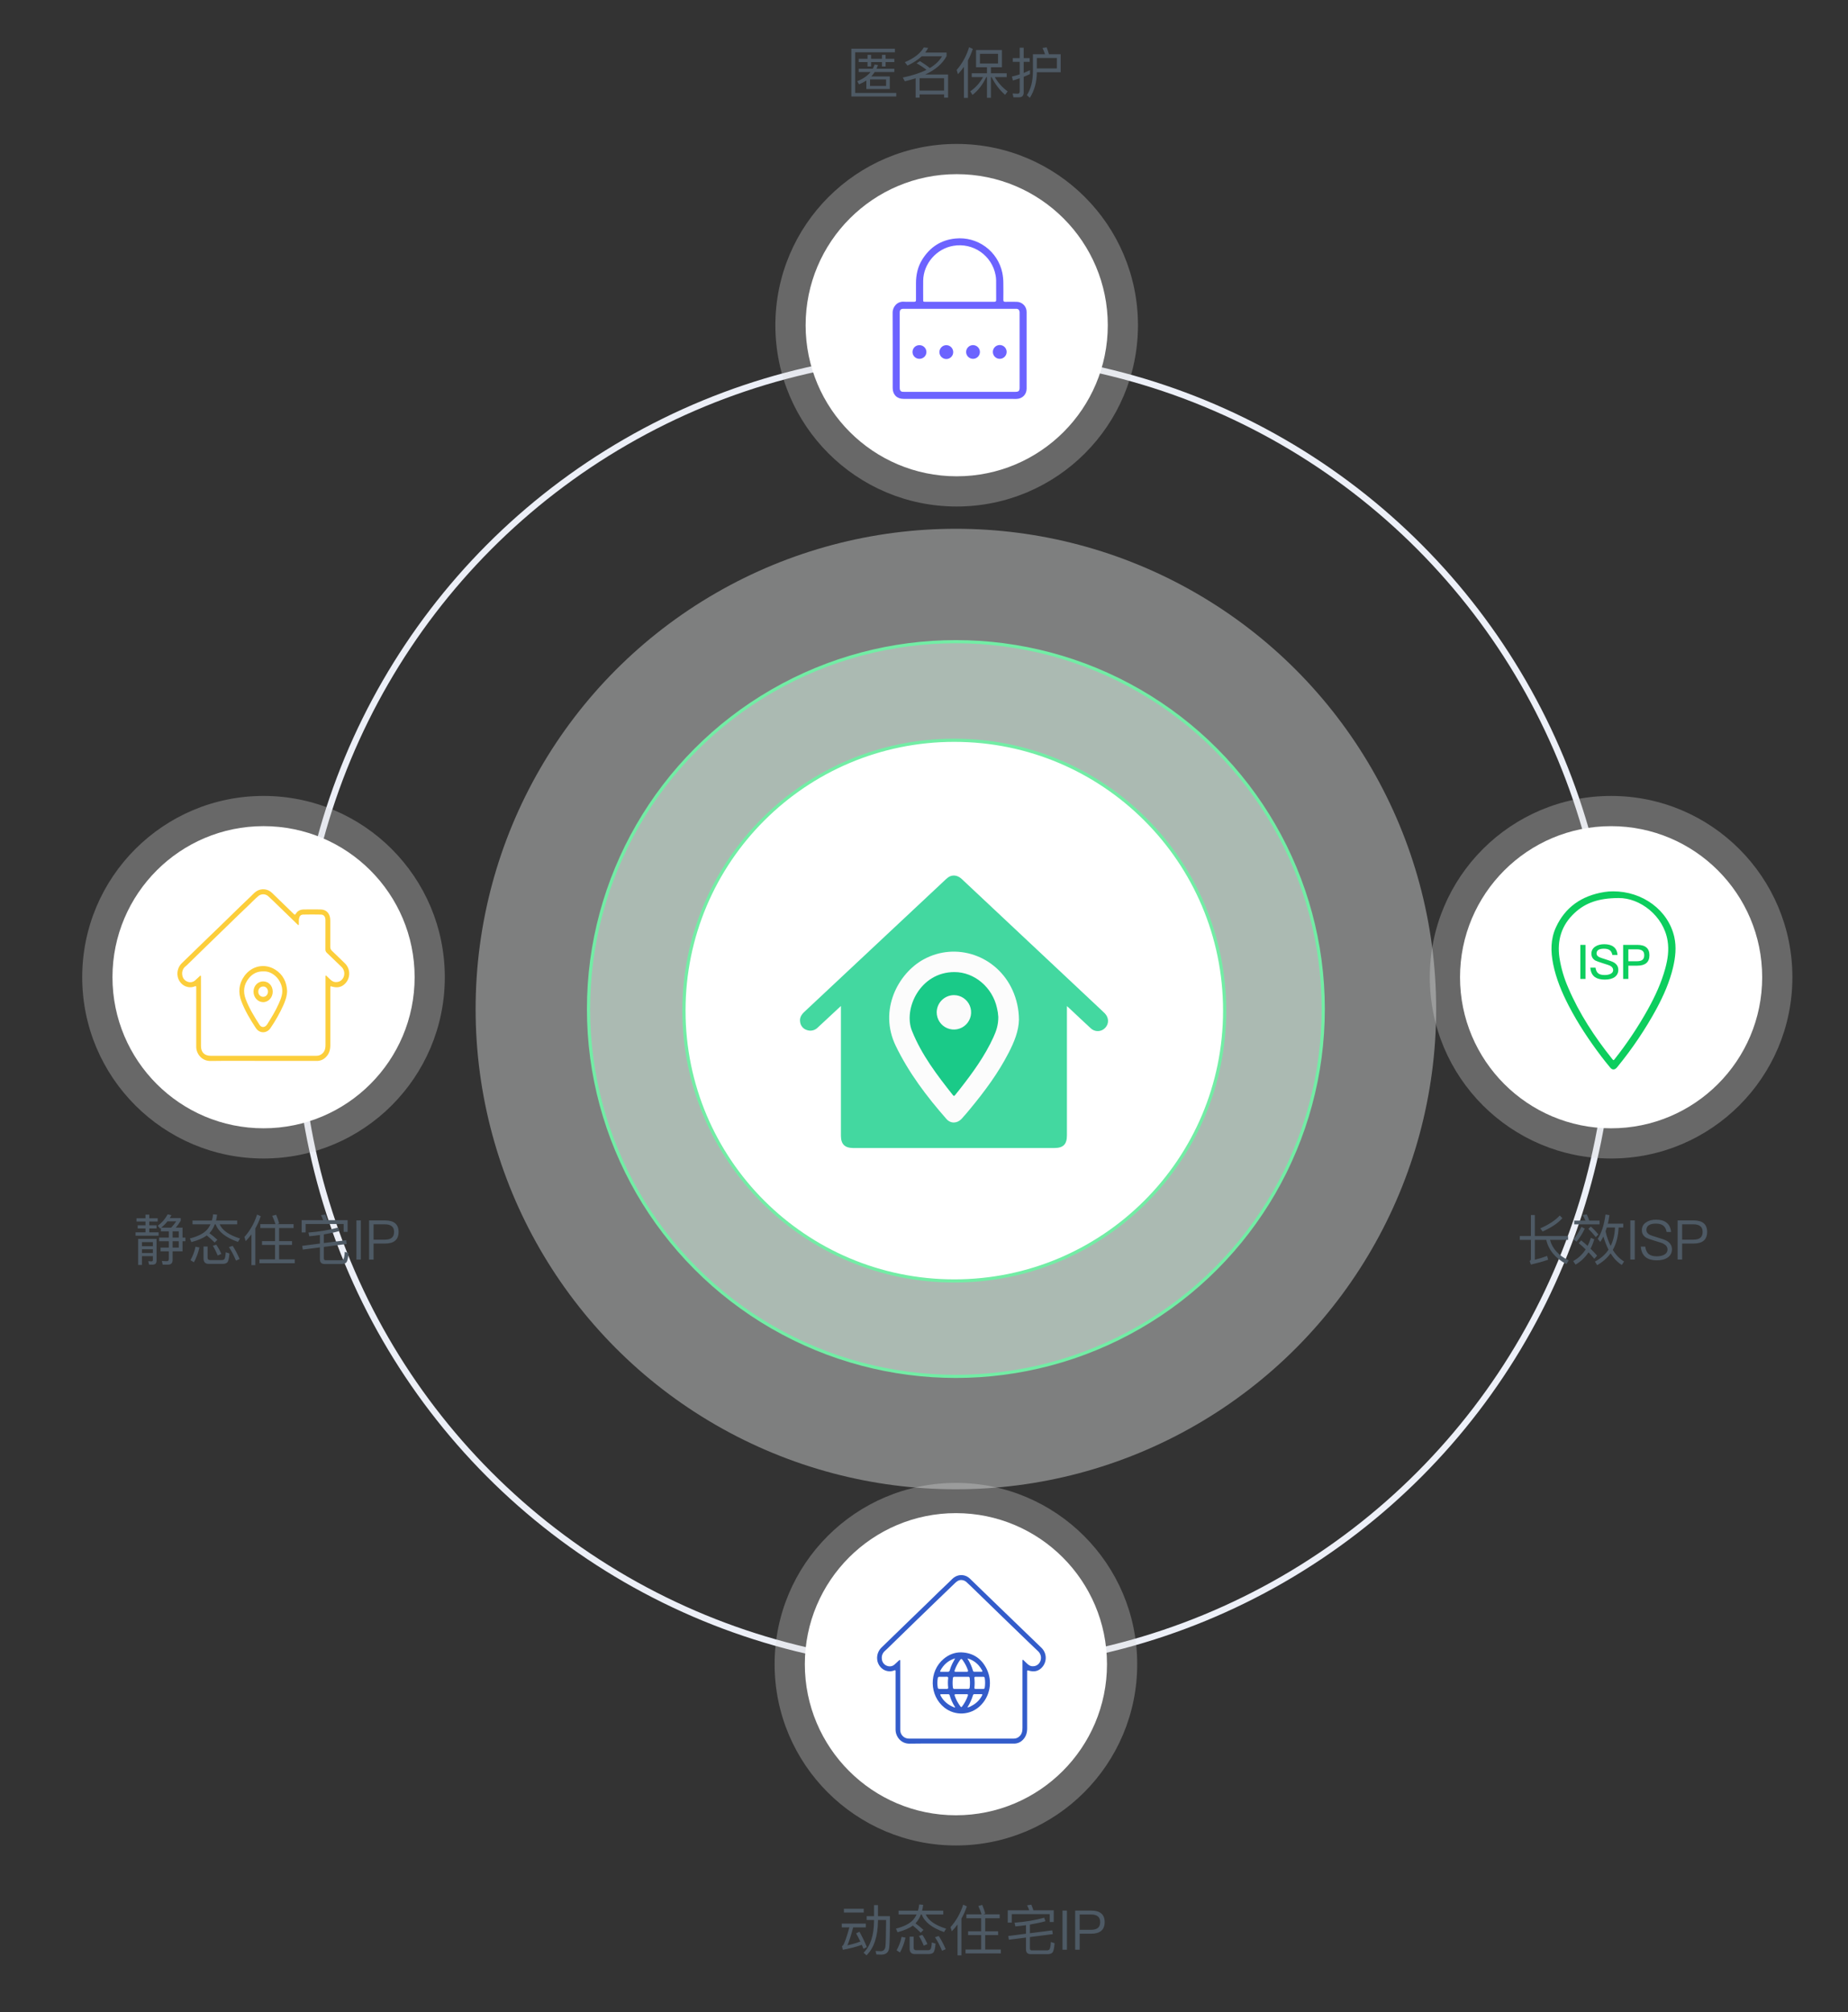
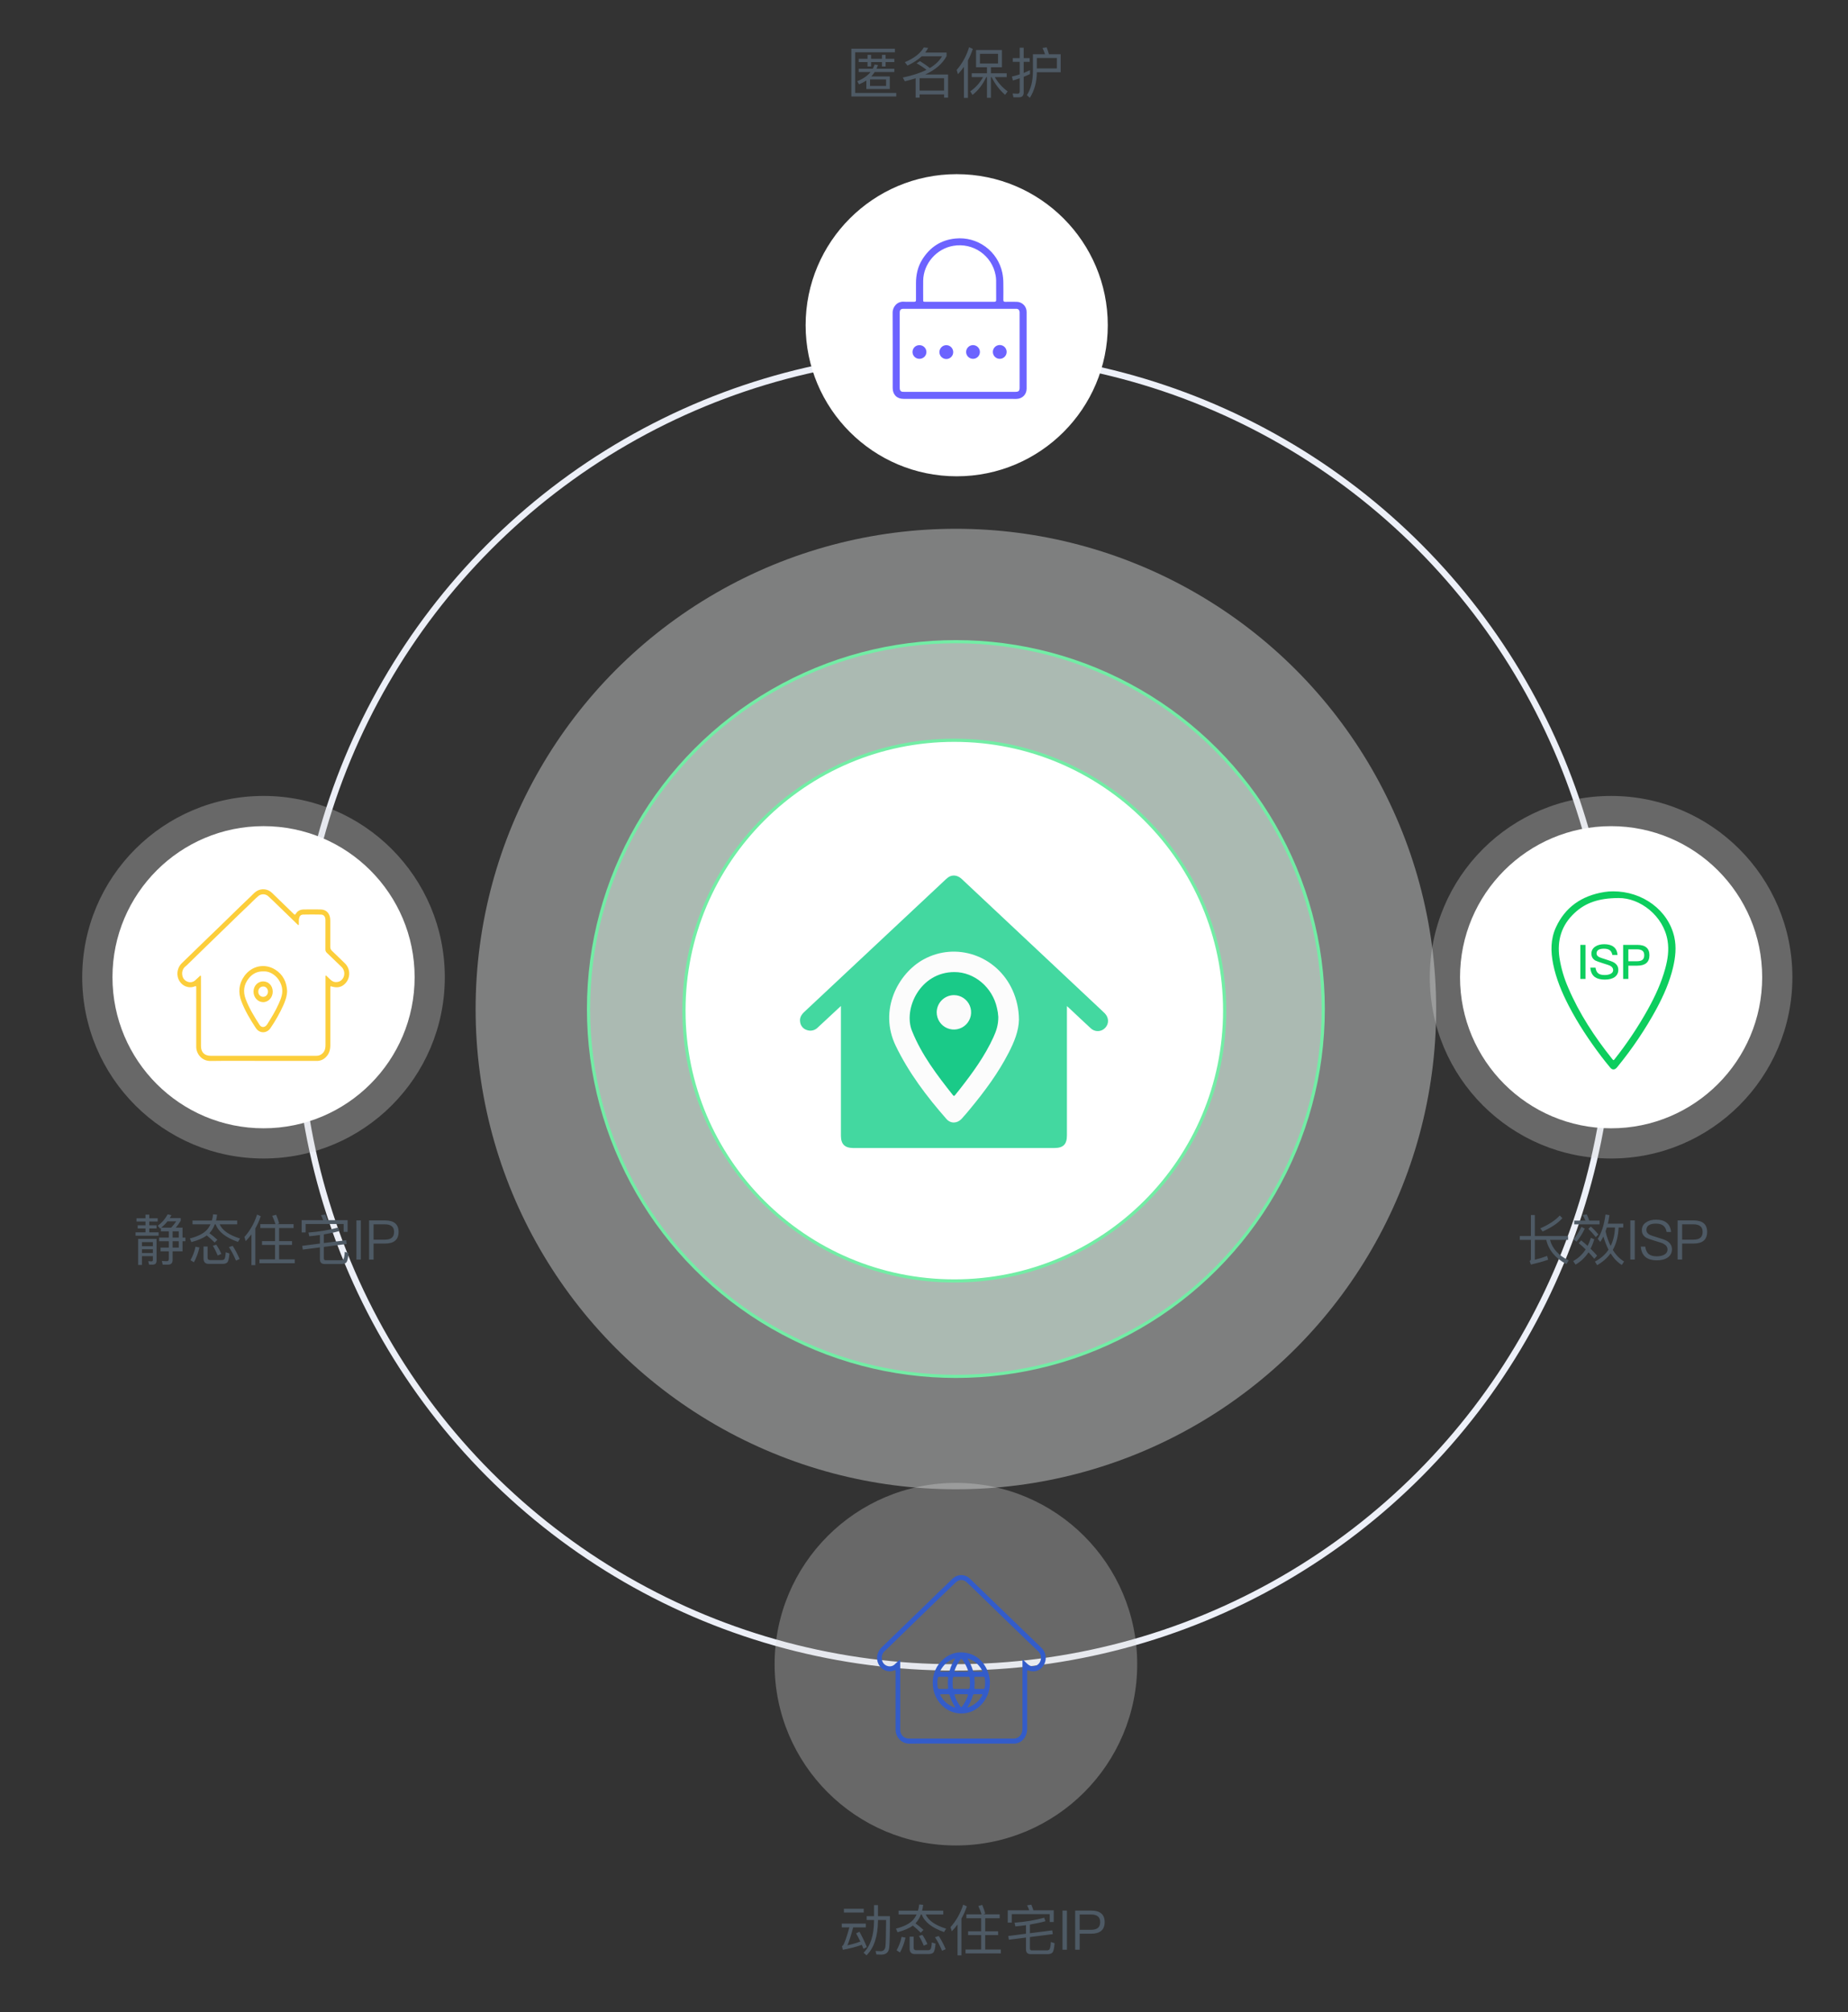
<svg xmlns="http://www.w3.org/2000/svg" width="472" height="514" viewBox="0 0 472 514" fill="none">
  <rect x="0" y="0" width="472" height="514" fill="#333333" stroke="none" />
  <g id="Group 1000006624">
    <g id="Group 1000006630">
      <g id="Group 1000006616">
        <circle id="Ellipse 2454" cx="243.738" cy="258.136" r="167.754" stroke="url(#paint0_linear_4966_25823)" stroke-width="1.625" />
        <circle id="Ellipse 2666" cx="244.144" cy="257.73" r="122.667" fill="#F5F7F6" fill-opacity="0.39" />
        <circle id="Ellipse 2667" cx="244.141" cy="257.731" r="93.828" fill="#E0FEED" fill-opacity="0.46" stroke="#72EDA5" stroke-width="0.812" />
        <circle id="Ellipse 2668" cx="243.739" cy="258.135" r="69.051" fill="white" stroke="#72EDA5" stroke-width="0.812" />
        <g id="éç¦»æ¨¡å¼" clip-path="url(#clip0_4966_25823)">
          <path id="Vector" d="M214.78 256.953L208.862 262.458C208.507 262.822 208.054 263.076 207.558 263.189C207.062 263.302 206.544 263.268 206.067 263.092C205.606 262.949 205.197 262.672 204.893 262.297C204.589 261.922 204.402 261.465 204.357 260.985C204.202 259.942 204.686 259.16 205.426 258.466C209.902 254.288 214.369 250.102 218.828 245.908C226.272 238.935 233.71 231.968 241.141 225.006C241.466 224.674 241.816 224.367 242.187 224.088C243.243 223.352 244.561 223.51 245.62 224.499C248.395 227.093 251.165 229.691 253.929 232.296L281.29 257.986C281.589 258.269 281.891 258.545 282.178 258.837C283.236 259.926 283.282 261.468 282.299 262.52C282.064 262.78 281.779 262.989 281.461 263.135C281.143 263.281 280.799 263.361 280.449 263.37C280.1 263.379 279.752 263.317 279.426 263.188C279.101 263.059 278.805 262.865 278.557 262.619C276.765 260.975 275.006 259.298 273.23 257.634C273.036 257.45 272.839 257.269 272.504 256.976V257.963C272.504 268.651 272.504 279.34 272.504 290.029C272.504 292.278 271.557 293.228 269.327 293.228H217.93C215.757 293.228 214.78 292.242 214.78 290.085V256.953Z" fill="#43D8A0" />
          <path id="Vector_2" d="M260.248 260.429C260.205 263.316 259.041 266.157 257.617 268.912C254.961 274.088 251.515 278.724 247.825 283.193C247.092 284.074 246.365 284.965 245.58 285.8C244.468 286.981 242.801 287.04 241.746 285.833C236.708 280.098 232.128 274.061 228.78 267.133C224.361 257.982 229.395 248.631 235.866 245.07C244.159 240.509 254.536 244.021 258.584 252.853C259.669 255.232 260.236 257.814 260.248 260.429Z" fill="#FCFCFC" />
          <path id="Vector_3" d="M254.978 259.747C254.998 261.838 254.426 263.4 253.736 264.919C251.523 269.773 248.405 274.047 245.137 278.22C244.752 278.713 244.348 279.206 243.957 279.69C243.789 279.9 243.657 280.061 243.404 279.745C239.35 274.629 235.397 269.46 232.928 263.305C230.672 257.692 234.983 248.281 243.779 248.291C248.892 248.291 253.479 252.204 254.63 257.435C254.819 258.193 254.936 258.967 254.978 259.747Z" fill="#1ACA88" />
          <path id="Vector_4" d="M243.645 254.178C244.516 254.179 245.366 254.439 246.089 254.924C246.812 255.409 247.374 256.098 247.705 256.903C248.036 257.708 248.12 258.593 247.947 259.447C247.774 260.3 247.352 261.082 246.734 261.695C246.116 262.308 245.33 262.724 244.476 262.89C243.621 263.056 242.736 262.964 241.934 262.626C241.132 262.289 240.448 261.721 239.968 260.994C239.489 260.267 239.236 259.415 239.242 258.544C239.259 257.385 239.729 256.278 240.552 255.462C241.375 254.646 242.486 254.185 243.645 254.178Z" fill="#FBFBFB" />
        </g>
      </g>
      <g id="Group 1000006617">
        <g id="Group 1000006619">
-           <circle id="Ellipse 2456" cx="244.344" cy="83.07" r="46.305" fill="#D9D9D9" fill-opacity="0.32" />
          <circle id="Ellipse 2457" cx="244.353" cy="83.07" r="38.587" fill="white" />
          <g id="éç¦»æ¨¡å¼_2" clip-path="url(#clip1_4966_25823)">
            <g id="QMSBKb.tif">
              <path id="Vector_5" d="M245.106 101.884H230.777C229.079 101.884 228.001 100.799 228.001 99.095C228.001 92.695 228.026 86.295 227.984 79.895C227.974 78.32 229.194 76.961 230.832 77.062C231.717 77.121 232.61 77.062 233.498 77.079C233.849 77.079 233.954 76.956 233.951 76.619C233.939 75.203 233.951 73.787 233.951 72.37C233.951 70.191 234.401 68.12 235.571 66.257C237.538 63.12 240.356 61.273 244.055 60.925C246.771 60.656 249.491 61.398 251.695 63.008C253.899 64.619 255.431 66.985 256 69.654C256.182 70.567 256.271 71.495 256.263 72.425C256.283 73.813 256.28 75.201 256.263 76.591C256.263 76.972 256.38 77.091 256.763 77.091C257.706 77.067 258.651 77.079 259.596 77.091C259.941 77.085 260.283 77.148 260.603 77.278C260.922 77.407 261.213 77.599 261.457 77.843C261.701 78.087 261.893 78.377 262.023 78.697C262.152 79.016 262.216 79.359 262.21 79.703C262.21 86.228 262.21 92.753 262.21 99.278C262.21 100.778 261.074 101.894 259.557 101.896L245.106 101.884ZM245.106 78.875C240.347 78.875 235.586 78.875 230.824 78.875C230.051 78.875 229.804 79.125 229.799 79.898C229.799 80.44 229.799 80.981 229.799 81.521C229.799 87.338 229.799 93.155 229.799 98.97C229.799 99.303 229.799 99.636 230.074 99.893C230.315 100.109 230.614 100.083 230.907 100.083H244.525C249.48 100.083 254.436 100.083 259.392 100.083C260.167 100.083 260.412 99.833 260.416 99.06C260.416 98.505 260.416 97.95 260.416 97.393C260.416 91.592 260.416 85.79 260.416 79.988C260.416 79.655 260.416 79.322 260.141 79.065C259.899 78.849 259.601 78.875 259.308 78.875H245.106ZM245.083 77.079C248.039 77.079 250.995 77.079 253.951 77.079C254.312 77.079 254.436 76.974 254.432 76.606C254.414 74.94 254.419 73.273 254.421 71.607C254.414 71.163 254.367 70.721 254.282 70.286C253.836 67.87 252.454 65.727 250.438 64.323C248.421 62.92 245.933 62.368 243.512 62.788C239.213 63.493 235.847 67.342 235.792 71.697C235.772 73.307 235.792 74.916 235.792 76.529C235.792 77.077 235.792 77.077 236.347 77.077L245.083 77.079Z" fill="#6C63FF" />
              <path id="Vector_6" d="M241.726 88.158C242.182 88.17 242.616 88.355 242.939 88.677C243.262 88.999 243.449 89.432 243.462 89.888C243.469 90.124 243.428 90.359 243.343 90.579C243.257 90.798 243.128 90.999 242.963 91.168C242.798 91.337 242.601 91.471 242.384 91.563C242.166 91.654 241.932 91.701 241.696 91.701C241.46 91.7 241.227 91.652 241.009 91.559C240.792 91.467 240.596 91.332 240.432 91.162C240.268 90.992 240.14 90.791 240.055 90.571C239.97 90.35 239.931 90.115 239.938 89.879C239.954 89.416 240.149 88.977 240.483 88.656C240.817 88.334 241.263 88.156 241.726 88.158Z" fill="#6C63FF" />
              <path id="Vector_7" d="M248.507 91.651C248.043 91.649 247.599 91.463 247.271 91.135C246.944 90.806 246.759 90.362 246.758 89.898C246.761 89.431 246.949 88.984 247.282 88.656C247.614 88.328 248.064 88.145 248.531 88.148C248.998 88.152 249.444 88.34 249.773 88.673C250.101 89.005 250.283 89.454 250.28 89.921C250.274 90.386 250.084 90.829 249.752 91.153C249.419 91.477 248.972 91.656 248.507 91.651Z" fill="#6C63FF" />
              <path id="Vector_8" d="M255.361 91.649C255.131 91.653 254.903 91.611 254.689 91.526C254.476 91.441 254.281 91.315 254.116 91.155C253.952 90.994 253.82 90.803 253.729 90.592C253.638 90.381 253.59 90.154 253.586 89.925C253.579 89.576 253.676 89.232 253.864 88.938C254.053 88.644 254.324 88.412 254.645 88.273C254.965 88.134 255.32 88.093 255.663 88.156C256.007 88.218 256.324 88.382 256.575 88.625C256.825 88.869 256.998 89.181 257.07 89.523C257.142 89.864 257.112 90.22 256.982 90.544C256.851 90.868 256.628 91.146 256.339 91.343C256.051 91.54 255.71 91.647 255.361 91.649Z" fill="#6C63FF" />
              <path id="Vector_9" d="M234.855 88.159C235.318 88.162 235.761 88.346 236.091 88.671C236.421 88.996 236.61 89.437 236.619 89.9C236.618 90.364 236.433 90.808 236.104 91.136C235.775 91.463 235.33 91.647 234.866 91.646C234.633 91.654 234.4 91.615 234.182 91.531C233.964 91.448 233.765 91.321 233.597 91.159C233.429 90.997 233.295 90.803 233.203 90.588C233.111 90.373 233.063 90.142 233.063 89.909C233.062 89.675 233.108 89.444 233.198 89.228C233.289 89.013 233.421 88.818 233.588 88.654C233.756 88.491 233.954 88.363 234.171 88.278C234.389 88.193 234.621 88.153 234.855 88.159Z" fill="#6C63FF" />
            </g>
          </g>
        </g>
        <g id="Group 1000005989">
          <circle id="Ellipse 2456_2" cx="411.492" cy="249.608" r="46.305" fill="#D9D9D9" fill-opacity="0.32" />
          <circle id="Ellipse 2457_2" cx="411.494" cy="249.609" r="38.587" fill="white" />
          <g id="Layer_1" clip-path="url(#clip2_4966_25823)">
            <g id="HbAJa2.tif">
-               <path id="Vector_10" d="M412.001 227.673C415.672 227.66 419.235 228.815 422.085 230.94C424.934 233.065 426.894 236.03 427.633 239.332C428.216 241.944 427.922 244.53 427.317 247.1C426.444 250.81 424.9 254.296 423.081 257.687C420.256 262.884 416.925 267.836 413.129 272.482C413.072 272.553 413.014 272.624 412.954 272.694C412.401 273.312 411.787 273.328 411.269 272.694C410.491 271.76 409.732 270.819 409.005 269.857C405.885 265.735 403.033 261.45 400.679 256.91C398.913 253.496 397.444 249.984 396.693 246.248C396.053 243.057 396.011 239.887 397.411 236.841C399.745 231.789 403.883 228.78 409.783 227.841C410.514 227.719 411.257 227.663 412.001 227.673ZM413.391 229.382C408.262 229.4 404.932 230.632 402.22 233.143C398.775 236.321 397.676 240.219 398.298 244.596C398.709 247.258 399.472 249.865 400.572 252.357C403.356 258.869 407.244 264.81 411.736 270.435C412.104 270.894 412.115 270.894 412.473 270.435C415.641 266.416 418.464 262.177 420.918 257.757C422.768 254.414 424.351 250.971 425.339 247.323C425.962 245.016 426.312 242.68 425.923 240.312C424.905 233.887 418.826 229.307 413.391 229.382Z" fill="#0DCE5E" />
+               <path id="Vector_10" d="M412.001 227.673C415.672 227.66 419.235 228.815 422.085 230.94C424.934 233.065 426.894 236.03 427.633 239.332C428.216 241.944 427.922 244.53 427.317 247.1C426.444 250.81 424.9 254.296 423.081 257.687C420.256 262.884 416.925 267.836 413.129 272.482C413.072 272.553 413.014 272.624 412.954 272.694C412.401 273.312 411.787 273.328 411.269 272.694C410.491 271.76 409.732 270.819 409.005 269.857C405.885 265.735 403.033 261.45 400.679 256.91C398.913 253.496 397.444 249.984 396.693 246.248C396.053 243.057 396.011 239.887 397.411 236.841C399.745 231.789 403.883 228.78 409.783 227.841C410.514 227.719 411.257 227.663 412.001 227.673M413.391 229.382C408.262 229.4 404.932 230.632 402.22 233.143C398.775 236.321 397.676 240.219 398.298 244.596C398.709 247.258 399.472 249.865 400.572 252.357C403.356 258.869 407.244 264.81 411.736 270.435C412.104 270.894 412.115 270.894 412.473 270.435C415.641 266.416 418.464 262.177 420.918 257.757C422.768 254.414 424.351 250.971 425.339 247.323C425.962 245.016 426.312 242.68 425.923 240.312C424.905 233.887 418.826 229.307 413.391 229.382Z" fill="#0DCE5E" />
              <path id="ISP" d="M403.635 241.344H404.951V250.045H403.635V241.344ZM409.727 241.174C410.739 241.174 411.531 241.381 412.104 241.82C412.713 242.271 413.054 242.965 413.139 243.916H411.823C411.701 243.355 411.482 242.941 411.141 242.697C410.8 242.441 410.312 242.319 409.654 242.319C409.082 242.319 408.643 242.405 408.338 242.575C407.96 242.77 407.778 243.087 407.778 243.526C407.778 243.916 407.985 244.22 408.423 244.452C408.618 244.561 409.118 244.744 409.934 244.988C411.104 245.354 411.872 245.634 412.213 245.841C412.957 246.292 413.334 246.913 413.334 247.717C413.334 248.497 413.03 249.107 412.42 249.558C411.811 249.996 410.958 250.216 409.861 250.216C408.801 250.216 407.973 249.996 407.376 249.582C406.657 249.07 406.267 248.266 406.194 247.169H407.51C407.607 247.852 407.851 248.351 408.241 248.644C408.594 248.912 409.13 249.046 409.861 249.046C410.519 249.046 411.043 248.924 411.433 248.705C411.823 248.485 412.018 248.181 412.018 247.791C412.018 247.303 411.738 246.925 411.19 246.645C410.995 246.548 410.422 246.353 409.459 246.06C408.387 245.719 407.729 245.488 407.461 245.341C406.791 244.939 406.462 244.354 406.462 243.599C406.462 242.831 406.778 242.234 407.424 241.795C408.034 241.381 408.801 241.174 409.727 241.174ZM414.571 241.344H418.178C420.249 241.344 421.285 242.222 421.285 243.989C421.285 245.768 420.237 246.657 418.153 246.657H415.899V250.045H414.571V241.344ZM415.899 242.478V245.524H418.068C418.726 245.524 419.201 245.402 419.506 245.159C419.798 244.915 419.957 244.525 419.957 243.989C419.957 243.453 419.798 243.063 419.494 242.843C419.189 242.6 418.714 242.478 418.068 242.478H415.899Z" fill="#0DCE5E" />
            </g>
          </g>
        </g>
        <g id="Group 1000006618">
          <g id="Group 1000005987">
            <circle id="Ellipse 2456_3" cx="244.149" cy="425.074" r="46.305" fill="#D9D9D9" fill-opacity="0.32" />
-             <circle id="Ellipse 2457_3" cx="244.15" cy="425.078" r="38.587" fill="white" />
            <g id="éç¦»æ¨¡å¼_3">
              <g id="éç¦»æ¨¡å¼_4" clip-path="url(#clip3_4966_25823)">
                <g id="4QChIa.tif">
                  <path id="Vector_11" d="M245.501 445.354C241.107 445.354 236.712 445.309 232.32 445.374C230.113 445.408 228.737 443.555 228.741 441.792C228.751 436.95 228.741 432.108 228.741 427.265C228.741 427.139 228.741 427.013 228.741 426.887C228.753 426.599 228.64 426.552 228.385 426.667C227.812 426.909 227.177 426.961 226.572 426.817C225.205 426.545 224.117 425.206 224.036 423.782C223.989 423.222 224.071 422.658 224.275 422.134C224.478 421.611 224.799 421.14 225.212 420.759C227.407 418.641 229.579 416.498 231.776 414.385C233.48 412.747 235.187 411.111 236.873 409.454C238.721 407.64 240.568 405.834 242.453 404.057C242.946 403.59 243.386 403.05 243.996 402.714C244.582 402.387 245.257 402.257 245.922 402.342C246.587 402.427 247.207 402.723 247.691 403.187C249.736 405.167 251.777 407.145 253.815 409.121C256.399 411.621 258.985 414.119 261.571 416.615C263.039 418.035 264.519 419.44 265.978 420.868C266.334 421.207 266.617 421.616 266.808 422.068C266.999 422.521 267.095 423.009 267.09 423.5C267.085 423.992 266.978 424.477 266.778 424.926C266.577 425.374 266.286 425.777 265.923 426.108C265.039 426.936 263.988 427.047 262.868 426.746C262.342 426.605 262.347 426.578 262.347 427.114C262.347 431.901 262.347 436.687 262.347 441.473C262.347 442.62 262.036 443.656 261.171 444.472C260.882 444.758 260.539 444.984 260.162 445.136C259.785 445.288 259.381 445.364 258.974 445.359H245.501V445.354ZM229.932 433.161V435.47C229.932 437.596 229.932 439.724 229.932 441.852C229.926 442.142 229.978 442.429 230.084 442.698C230.191 442.967 230.35 443.212 230.552 443.419C230.754 443.626 230.995 443.791 231.261 443.904C231.528 444.017 231.814 444.076 232.103 444.078C241.061 444.078 250.018 444.078 258.976 444.078C259.499 444.075 260 443.868 260.372 443.502C261.044 442.899 261.153 442.111 261.153 441.281C261.153 435.739 261.153 430.196 261.153 424.654C261.153 424.541 261.153 424.429 261.153 424.318C261.153 424.207 261.097 424.031 261.222 423.968C261.346 423.906 261.432 424.069 261.517 424.148C261.793 424.407 262.051 424.684 262.334 424.936C262.678 425.243 263.039 425.535 263.528 425.586C264.497 425.688 265.278 425.25 265.678 424.392C265.866 423.975 265.925 423.511 265.847 423.06C265.769 422.609 265.557 422.191 265.239 421.862C263.625 420.314 261.996 418.78 260.399 417.213C258.65 415.5 256.885 413.804 255.122 412.107C252.733 409.808 250.368 407.484 247.99 405.174C247.611 404.803 247.221 404.442 246.826 404.084C246.482 403.77 246.036 403.591 245.57 403.58C244.828 403.542 244.334 403.962 243.857 404.42C242.281 405.929 240.711 407.441 239.146 408.955C237.387 410.657 235.629 412.359 233.872 414.062C231.664 416.217 229.455 418.368 227.244 420.515C226.873 420.876 226.517 421.254 226.122 421.587C225.42 422.178 225.115 422.915 225.241 423.819C225.281 424.206 225.433 424.573 225.679 424.875C225.925 425.177 226.253 425.401 226.625 425.519C226.964 425.641 227.331 425.661 227.682 425.577C228.033 425.493 228.351 425.308 228.598 425.045C228.934 424.723 229.27 424.417 229.616 424.106C229.676 424.051 229.738 423.973 229.831 424.007C229.923 424.041 229.92 424.14 229.923 424.222C229.923 424.348 229.923 424.474 229.923 424.6L229.932 433.161Z" fill="#335CCA" />
                  <path id="Vector_12" d="M245.527 422.054C248.533 422.166 250.695 423.632 252.007 426.291C252.766 427.835 253.015 429.581 252.717 431.276C252.419 432.971 251.59 434.528 250.349 435.72C249.144 436.882 247.561 437.57 245.89 437.657C244.219 437.745 242.572 437.227 241.252 436.199C237.312 433.102 237.196 426.913 241.044 423.703C242.326 422.635 243.814 422.027 245.527 422.054ZM245.505 431.397C246.078 431.397 246.652 431.397 247.225 431.397C247.465 431.397 247.636 431.342 247.667 431.069C247.765 430.25 247.765 429.422 247.667 428.602C247.666 428.557 247.656 428.512 247.636 428.471C247.617 428.43 247.588 428.393 247.553 428.364C247.519 428.335 247.478 428.313 247.434 428.302C247.39 428.29 247.344 428.287 247.299 428.295C246.123 428.295 244.948 428.295 243.772 428.295C243.513 428.295 243.404 428.406 243.375 428.668C243.282 429.445 243.282 430.231 243.375 431.009C243.411 431.291 243.515 431.404 243.794 431.399C244.358 431.39 244.931 431.397 245.505 431.397ZM240.846 428.296C240.537 428.296 240.23 428.296 239.922 428.296C239.874 428.291 239.825 428.295 239.778 428.309C239.731 428.323 239.688 428.346 239.65 428.378C239.613 428.409 239.582 428.448 239.561 428.492C239.539 428.536 239.527 428.584 239.524 428.632C239.381 429.433 239.378 430.252 239.514 431.054C239.517 431.103 239.53 431.151 239.552 431.194C239.574 431.238 239.604 431.277 239.642 431.308C239.679 431.34 239.723 431.363 239.769 431.377C239.816 431.391 239.865 431.396 239.914 431.39H241.854C242.081 431.39 242.206 431.286 242.176 431.054C242.079 430.248 242.079 429.433 242.176 428.627C242.201 428.402 242.091 428.291 241.86 428.291C241.518 428.3 241.182 428.298 240.846 428.296ZM250.168 431.395C250.488 431.395 250.809 431.395 251.13 431.395C251.337 431.395 251.466 431.333 251.51 431.101C251.641 430.273 251.641 429.43 251.51 428.602C251.506 428.557 251.493 428.513 251.472 428.474C251.451 428.434 251.422 428.398 251.387 428.37C251.352 428.341 251.312 428.32 251.269 428.307C251.225 428.295 251.18 428.291 251.135 428.296H249.167C248.938 428.296 248.831 428.38 248.869 428.632C248.956 429.438 248.959 430.25 248.879 431.056C248.854 431.336 248.967 431.404 249.204 431.4C249.524 431.394 249.847 431.397 250.168 431.395ZM245.488 427.017C245.95 427.017 246.412 427.005 246.874 427.017C247.22 427.027 247.331 426.924 247.21 426.573C246.876 425.637 246.407 424.755 245.818 423.955C245.603 423.664 245.46 423.674 245.252 423.955C244.644 424.777 244.163 425.686 243.827 426.652C243.72 426.951 243.827 427.025 244.111 427.018C244.566 427.01 245.028 427.017 245.488 427.017ZM245.527 432.741C245.065 432.741 244.605 432.751 244.145 432.741C243.851 432.741 243.73 432.801 243.841 433.125C244.18 434.118 244.68 435.049 245.32 435.88C245.451 436.048 245.557 436.098 245.708 435.9C246.356 435.057 246.862 434.114 247.205 433.108C247.292 432.853 247.227 432.741 246.951 432.744C246.476 432.746 246.001 432.741 245.527 432.741ZM243.95 423.585C242.138 424.124 240.97 425.241 240.151 426.765C240.016 427.013 240.216 427.01 240.374 427.01C240.947 427.01 241.52 427.01 242.092 427.01C242.204 427.024 242.316 426.995 242.406 426.928C242.496 426.861 242.556 426.761 242.574 426.651C242.736 426.072 242.949 425.51 243.213 424.971C243.433 424.544 243.668 424.119 243.95 423.585ZM247.079 423.585C247.707 424.577 248.193 425.651 248.523 426.776C248.579 426.978 248.742 427.008 248.921 427.007C249.492 427.007 250.065 427.007 250.638 427.007C250.984 427.007 250.974 426.871 250.828 426.625C250.572 426.16 250.266 425.725 249.914 425.327C249.157 424.487 248.172 423.886 247.079 423.595V423.585ZM247.069 436.127C247.628 436.059 247.999 435.791 248.386 435.586C249.431 435.005 250.282 434.129 250.831 433.066C250.942 432.862 250.959 432.731 250.663 432.731C250.077 432.731 249.487 432.731 248.903 432.731C248.819 432.718 248.734 432.736 248.662 432.783C248.591 432.829 248.539 432.899 248.517 432.981C248.183 434.095 247.695 435.157 247.069 436.137V436.127ZM243.955 436.08C243.326 435.112 242.844 434.055 242.526 432.946C242.463 432.736 242.284 432.741 242.114 432.741C241.597 432.741 241.08 432.741 240.562 432.741C240.109 432.741 240.072 432.796 240.283 433.187C241.034 434.58 242.2 435.497 243.643 436.078C243.726 436.111 243.816 436.182 243.955 436.09V436.08Z" fill="#335CCA" />
                </g>
              </g>
            </g>
          </g>
        </g>
      </g>
      <g id="Group 1000006620">
        <g id="Group 1000005988">
          <circle id="Ellipse 2456_4" cx="67.305" cy="249.606" r="46.305" fill="#D9D9D9" fill-opacity="0.32" />
          <circle id="Ellipse 2457_4" cx="67.314" cy="249.605" r="38.587" fill="white" />
          <g id="éç¦»æ¨¡å¼_5" clip-path="url(#clip4_4966_25823)">
            <g id="at0wQl.tif">
              <path id="Vector_13" d="M67.198 270.977C62.72 270.977 58.244 270.931 53.768 270.998C51.517 271.032 50.116 269.145 50.12 267.35C50.13 262.415 50.12 257.482 50.12 252.549C50.12 252.421 50.12 252.293 50.12 252.164C50.132 251.868 50.015 251.822 49.757 251.94C49.173 252.186 48.526 252.239 47.911 252.092C46.542 251.82 45.445 250.508 45.334 249.084C45.272 248.508 45.346 247.925 45.549 247.383C45.752 246.84 46.079 246.352 46.504 245.958C48.749 243.79 50.972 241.597 53.222 239.434C54.979 237.745 56.738 236.058 58.475 234.349C60.335 232.521 62.205 230.702 64.101 228.911C64.594 228.444 65.033 227.908 65.641 227.561C66.239 227.218 66.932 227.079 67.616 227.162C68.301 227.246 68.94 227.549 69.438 228.026C71.299 229.832 73.161 231.637 75.024 233.442C75.235 233.647 75.366 233.748 75.553 233.408C75.999 232.631 76.735 232.311 77.606 232.299C79.045 232.277 80.486 232.273 81.925 232.299C83.417 232.323 84.351 233.392 84.358 235.074C84.369 237.328 84.369 239.581 84.358 241.833C84.346 242.022 84.378 242.212 84.45 242.388C84.522 242.563 84.632 242.721 84.774 242.847C85.893 243.905 86.999 244.975 88.091 246.057C88.46 246.417 88.749 246.85 88.939 247.329C89.128 247.808 89.215 248.321 89.193 248.836C89.17 249.351 89.04 249.855 88.809 250.315C88.579 250.776 88.254 251.183 87.855 251.509C86.966 252.241 85.936 252.317 84.863 252.012C84.363 251.868 84.367 251.851 84.367 252.39C84.367 257.267 84.367 262.143 84.367 267.02C84.367 268.188 84.05 269.244 83.169 270.077C82.875 270.369 82.525 270.599 82.142 270.755C81.758 270.911 81.347 270.989 80.932 270.984H67.201L67.198 270.977ZM51.333 258.555C51.333 261.435 51.333 264.315 51.333 267.194C51.333 268.782 52.238 269.68 53.827 269.68H69.48C73.245 269.68 77.009 269.672 80.773 269.68C81.095 269.691 81.415 269.63 81.711 269.503C82.007 269.375 82.271 269.184 82.484 268.943C83.02 268.368 83.138 267.665 83.138 266.922C83.138 261.205 83.138 255.489 83.138 249.774C83.138 249.646 83.138 249.517 83.138 249.389C83.138 249.308 83.123 249.196 83.232 249.178C83.285 249.178 83.36 249.228 83.403 249.274C83.703 249.56 83.988 249.859 84.295 250.13C84.664 250.472 85.049 250.787 85.581 250.835C86.576 250.924 87.354 250.477 87.754 249.587C87.936 249.151 87.984 248.67 87.893 248.206C87.801 247.742 87.575 247.315 87.241 246.98C85.985 245.782 84.743 244.565 83.477 243.371C83.356 243.264 83.261 243.132 83.198 242.984C83.135 242.836 83.106 242.676 83.112 242.516C83.128 240.577 83.121 238.637 83.121 236.698C83.121 236.114 83.135 235.529 83.121 234.946C83.095 234.119 82.714 233.627 81.981 233.608C80.47 233.57 78.96 233.575 77.449 233.608C76.821 233.621 76.511 233.97 76.383 234.585C76.292 235.023 76.338 235.466 76.321 235.906C76.321 236.029 76.378 236.198 76.254 236.262C76.131 236.325 76.035 236.166 75.95 236.09C73.883 234.089 71.816 232.085 69.751 230.08C69.352 229.693 68.948 229.311 68.534 228.94C68.189 228.614 67.734 228.429 67.26 228.421C66.785 228.412 66.324 228.581 65.968 228.894C65.093 229.607 64.338 230.447 63.519 231.217C61.69 232.928 59.907 234.694 58.105 236.44C56.182 238.302 54.259 240.167 52.337 242.035C50.804 243.524 49.275 245.018 47.75 246.516C47.657 246.605 47.56 246.689 47.459 246.768C47.111 247.023 46.842 247.371 46.682 247.772C46.522 248.172 46.478 248.61 46.555 249.035C46.595 249.43 46.749 249.804 46.998 250.113C47.248 250.421 47.582 250.65 47.96 250.771C48.306 250.897 48.68 250.918 49.038 250.833C49.396 250.748 49.72 250.56 49.972 250.292C50.289 249.984 50.621 249.692 50.948 249.396C51.03 249.322 51.103 249.187 51.225 249.225C51.374 249.281 51.319 249.444 51.328 249.567C51.336 249.69 51.328 249.796 51.328 249.909L51.333 258.555Z" fill="#FCCE3B" />
              <path id="Vector_14" d="M73.335 253.145C73.294 254.487 72.863 255.647 72.365 256.785C71.446 258.809 70.352 260.75 69.095 262.584C68.144 264.012 66.287 264.023 65.349 262.597C63.924 260.429 62.588 258.208 61.659 255.77C60.788 253.488 60.974 251.311 62.401 249.314C64.294 246.672 67.598 245.99 70.272 247.651C72.303 248.91 73.219 250.864 73.335 253.145ZM67.255 248.117C65.716 248.074 64.485 248.719 63.553 249.87C62.249 251.48 62.03 253.292 62.759 255.216C63.649 257.563 64.951 259.687 66.301 261.784C66.802 262.563 67.718 262.483 68.251 261.632C69.319 259.931 70.375 258.22 71.189 256.379C71.761 255.089 72.302 253.797 72.024 252.309C71.567 249.858 69.406 247.988 67.255 248.117Z" fill="#FCCE3B" />
              <path id="Vector_15" d="M69.659 253.29C69.659 254.79 68.552 255.993 67.185 255.973C65.818 255.952 64.745 254.737 64.75 253.28C64.755 251.822 65.843 250.674 67.2 250.672C68.61 250.668 69.657 251.787 69.659 253.29ZM68.442 253.278C68.442 252.523 67.905 251.965 67.207 251.977C66.48 251.988 65.955 252.563 65.968 253.331C65.964 253.663 66.09 253.983 66.32 254.224C66.549 254.464 66.863 254.605 67.195 254.616C67.909 254.621 68.449 254.044 68.439 253.278H68.442Z" fill="#FCCE3B" />
            </g>
          </g>
        </g>
        <path id="éæä½å®IP" d="M37.157 310.243H38.123V311.181H40.279V312.007H38.123V312.973H39.986V313.785H38.123V314.765H40.517V315.619H34.623V314.765H37.157V313.785H35.169V312.973H37.157V312.007H34.861V311.181H37.157V310.243ZM36.261 319.091V320.057H39.047V319.091H36.261ZM39.047 318.307V317.271H36.261V318.307H39.047ZM36.261 320.841V323.095H35.282V316.445H39.986V322.031C39.986 322.689 39.65 323.025 38.977 323.025H38.081L37.858 322.143L38.684 322.185C38.922 322.185 39.047 322.059 39.047 321.835V320.841H36.261ZM42.828 310.173L43.779 310.383C43.639 310.635 43.499 310.887 43.359 311.125H46.16V311.825C45.725 312.511 45.306 313.099 44.886 313.575H46.621V316.109H47.349V317.047H46.621V319.623H44.087V321.835C44.087 322.619 43.696 323.025 42.925 323.025H41.553L41.343 322.073C41.764 322.115 42.184 322.143 42.575 322.143C42.94 322.143 43.121 321.961 43.121 321.597V319.623H41.008V318.671H43.121V317.047H40.644V316.109H43.121V314.513H41.092V313.659C41.022 313.715 40.952 313.757 40.895 313.813L40.294 313.085C41.33 312.343 42.169 311.377 42.828 310.173ZM44.087 314.513V316.109H45.656V314.513H44.087ZM44.087 317.047V318.671H45.656V317.047H44.087ZM41.19 313.575H43.724C44.157 313.099 44.592 312.567 45.011 311.965H42.772C42.295 312.567 41.764 313.099 41.19 313.575ZM54.434 310.159L55.441 310.257C55.386 310.789 55.288 311.279 55.175 311.755H60.58V312.721H56.099C56.785 314.275 58.522 315.479 61.307 316.347L60.776 317.215C57.667 316.123 55.778 314.625 55.078 312.721H54.867C54.559 313.533 54.139 314.247 53.621 314.835C53.566 314.891 53.523 314.933 53.481 314.989C54.097 315.423 54.77 315.983 55.526 316.669L54.825 317.369C54.154 316.697 53.481 316.095 52.809 315.563C51.886 316.249 50.569 316.809 48.889 317.257L48.498 316.333C50.486 315.829 51.928 315.101 52.809 314.177C53.202 313.757 53.51 313.267 53.761 312.721H49.169V311.755H54.111C54.266 311.251 54.377 310.719 54.434 310.159ZM49.94 318.433L50.934 318.643C50.597 320.099 50.121 321.359 49.52 322.423L48.651 321.877C49.239 320.841 49.673 319.693 49.94 318.433ZM55.245 317.929C55.736 318.657 56.169 319.441 56.533 320.281L55.609 320.687C55.218 319.749 54.812 318.923 54.364 318.209L55.245 317.929ZM59.431 318.223C60.103 319.259 60.691 320.379 61.196 321.583L60.272 321.989C59.725 320.673 59.123 319.525 58.465 318.531L59.431 318.223ZM56.87 322.829H53.313C52.417 322.829 51.983 322.353 51.983 321.429V318.391H53.02V321.219C53.02 321.639 53.215 321.849 53.636 321.849H56.688C56.981 321.849 57.191 321.765 57.318 321.597C57.486 321.401 57.597 320.827 57.654 319.861L58.605 320.169C58.508 321.429 58.312 322.185 58.032 322.465C57.779 322.703 57.401 322.829 56.87 322.829ZM66.487 312.679H70.365C70.127 311.951 69.847 311.237 69.525 310.551L70.534 310.285C70.87 311.097 71.121 311.825 71.303 312.497L70.828 312.679H74.986V313.673H71.29V317.019H74.594V317.985H71.29V321.667H75.279V322.661H66.263V321.667H70.254V317.985H66.921V317.019H70.254V313.673H66.487V312.679ZM65.662 310.215L66.6 310.649C66.236 311.755 65.773 312.791 65.213 313.771V323.151H64.219V315.283C63.772 315.899 63.282 316.473 62.749 317.019L62.428 315.955C63.911 314.289 64.99 312.371 65.662 310.215ZM88.412 316.781L88.552 317.747L82.713 318.489V321.401C82.713 321.723 82.868 321.891 83.189 321.891H87.04C87.347 321.891 87.572 321.793 87.712 321.625C87.879 321.415 88.005 320.785 88.061 319.749L89.013 320.057C88.915 321.387 88.719 322.199 88.425 322.479C88.174 322.731 87.767 322.857 87.236 322.857H82.882C82.097 322.857 81.706 322.437 81.706 321.625V318.615L77.338 319.175L77.183 318.223L81.706 317.635V315.451C80.823 315.577 79.913 315.689 78.99 315.773L78.779 314.821C81.635 314.597 84.156 314.163 86.353 313.547L86.675 314.443C85.472 314.779 84.141 315.059 82.713 315.297V317.509L88.412 316.781ZM88.79 311.657V314.653H87.767V312.637H78.066V314.793H77.043V311.657H82.531C82.364 311.181 82.181 310.761 81.986 310.383L83.064 310.215C83.246 310.635 83.427 311.125 83.596 311.657H88.79ZM91.029 311.727H92.163V321.723H91.029V311.727ZM94.268 311.727H98.356C100.652 311.727 101.8 312.707 101.8 314.667C101.8 316.641 100.638 317.635 98.342 317.635H95.416V321.723H94.268V311.727ZM95.416 312.721V316.641H98.286C99.098 316.641 99.686 316.473 100.078 316.151C100.456 315.829 100.652 315.339 100.652 314.667C100.652 313.995 100.456 313.505 100.064 313.211C99.672 312.875 99.084 312.721 98.286 312.721H95.416Z" fill="#4E5A65" />
      </g>
      <path id="å¨æä½å®IP" d="M215.541 487.548H220.609V488.514H215.541V487.548ZM214.995 491.328H221.141V492.308H217.907C217.347 494.436 216.857 495.948 216.437 496.872C217.543 496.648 218.649 496.326 219.741 495.92C219.377 495.164 219.027 494.478 218.663 493.834L219.517 493.414C220.189 494.618 220.819 495.92 221.407 497.334L220.539 497.782C220.399 497.418 220.259 497.082 220.119 496.76C218.635 497.292 217.011 497.712 215.275 498.02L215.037 497.068C215.135 497.04 215.205 497.012 215.261 496.984C215.681 496.41 216.241 494.856 216.941 492.308H214.995V491.328ZM223.241 486.61H224.249V489.438H227.301C227.301 493.82 227.231 496.522 227.105 497.558C226.965 498.692 226.279 499.266 225.075 499.266C224.837 499.266 224.431 499.252 223.843 499.224L223.619 498.328C224.123 498.356 224.571 498.384 224.949 498.384C225.635 498.384 226.041 497.978 226.153 497.18C226.237 496.438 226.293 494.184 226.321 490.418H224.249V490.586C224.207 494.618 223.227 497.572 221.323 499.434L220.567 498.776C222.317 497.082 223.213 494.352 223.241 490.586V490.418H221.351V489.438H223.241V486.61ZM234.777 486.442L235.785 486.54C235.729 487.072 235.631 487.562 235.519 488.038H240.923V489.004H236.443C237.129 490.558 238.865 491.762 241.651 492.63L241.119 493.498C238.011 492.406 236.121 490.908 235.421 489.004H235.211C234.903 489.816 234.483 490.53 233.965 491.118C233.909 491.174 233.867 491.216 233.825 491.272C234.441 491.706 235.113 492.266 235.869 492.952L235.169 493.652C234.497 492.98 233.825 492.378 233.153 491.846C232.229 492.532 230.913 493.092 229.233 493.54L228.841 492.616C230.829 492.112 232.271 491.384 233.153 490.46C233.545 490.04 233.853 489.55 234.105 489.004H229.513V488.038H234.455C234.609 487.534 234.721 487.002 234.777 486.442ZM230.283 494.716L231.277 494.926C230.941 496.382 230.465 497.642 229.863 498.706L228.995 498.16C229.583 497.124 230.017 495.976 230.283 494.716ZM235.589 494.212C236.079 494.94 236.513 495.724 236.877 496.564L235.953 496.97C235.561 496.032 235.155 495.206 234.707 494.492L235.589 494.212ZM239.775 494.506C240.447 495.542 241.035 496.662 241.539 497.866L240.615 498.272C240.069 496.956 239.467 495.808 238.809 494.814L239.775 494.506ZM237.213 499.112H233.657C232.761 499.112 232.327 498.636 232.327 497.712V494.674H233.363V497.502C233.363 497.922 233.559 498.132 233.979 498.132H237.031C237.325 498.132 237.535 498.048 237.661 497.88C237.829 497.684 237.941 497.11 237.997 496.144L238.949 496.452C238.851 497.712 238.655 498.468 238.375 498.748C238.123 498.986 237.745 499.112 237.213 499.112ZM246.831 488.962H250.709C250.471 488.234 250.191 487.52 249.869 486.834L250.877 486.568C251.213 487.38 251.465 488.108 251.647 488.78L251.171 488.962H255.329V489.956H251.633V493.302H254.937V494.268H251.633V497.95H255.623V498.944H246.607V497.95H250.597V494.268H247.265V493.302H250.597V489.956H246.831V488.962ZM246.005 486.498L246.943 486.932C246.579 488.038 246.117 489.074 245.557 490.054V499.434H244.563V491.566C244.115 492.182 243.625 492.756 243.093 493.302L242.771 492.238C244.255 490.572 245.333 488.654 246.005 486.498ZM268.755 493.064L268.895 494.03L263.057 494.772V497.684C263.057 498.006 263.211 498.174 263.533 498.174H267.383C267.691 498.174 267.915 498.076 268.055 497.908C268.223 497.698 268.349 497.068 268.405 496.032L269.357 496.34C269.259 497.67 269.063 498.482 268.769 498.762C268.517 499.014 268.111 499.14 267.579 499.14H263.225C262.441 499.14 262.049 498.72 262.049 497.908V494.898L257.681 495.458L257.527 494.506L262.049 493.918V491.734C261.167 491.86 260.257 491.972 259.333 492.056L259.123 491.104C261.979 490.88 264.499 490.446 266.697 489.83L267.019 490.726C265.815 491.062 264.485 491.342 263.057 491.58V493.792L268.755 493.064ZM269.133 487.94V490.936H268.111V488.92H258.409V491.076H257.387V487.94H262.875C262.707 487.464 262.525 487.044 262.329 486.666L263.407 486.498C263.589 486.918 263.771 487.408 263.939 487.94H269.133ZM271.373 488.01H272.507V498.006H271.373V488.01ZM274.612 488.01H278.7C280.996 488.01 282.144 488.99 282.144 490.95C282.144 492.924 280.982 493.918 278.686 493.918H275.76V498.006H274.612V488.01ZM275.76 489.004V492.924H278.63C279.442 492.924 280.03 492.756 280.422 492.434C280.8 492.112 280.996 491.622 280.996 490.95C280.996 490.278 280.8 489.788 280.408 489.494C280.016 489.158 279.428 489.004 278.63 489.004H275.76Z" fill="#4E5A65" />
      <path id="é¿æISP" d="M388.167 315.715H391.008V310.353H392.017V315.715H400.501V316.695H395.895C396.483 318.935 398.079 320.685 400.669 321.945L400.081 322.883C397.253 321.385 395.544 319.327 394.929 316.695H392.017V321.763C393.067 321.511 394.117 321.189 395.153 320.797L395.419 321.763C394.047 322.239 392.577 322.645 391.008 323.009L390.687 322.085C390.897 321.973 391.008 321.819 391.008 321.595V316.695H388.167V315.715ZM398.373 310.465L399.059 311.151C397.939 312.411 396.245 313.545 394.005 314.553L393.403 313.755C395.629 312.775 397.281 311.683 398.373 310.465ZM403.903 313.377L404.771 313.811C404.169 315.099 403.469 316.205 402.671 317.157L401.859 316.569C402.643 315.687 403.329 314.623 403.903 313.377ZM407.585 315.981C406.941 315.169 406.311 314.483 405.681 313.895L406.297 313.293C406.857 313.741 407.501 314.413 408.243 315.309L407.585 315.981ZM403.847 316.821C404.421 317.269 404.967 317.745 405.499 318.235C405.821 317.591 406.101 316.905 406.325 316.177L407.193 316.541C406.941 317.409 406.619 318.221 406.241 318.949C406.829 319.523 407.389 320.111 407.921 320.727L407.207 321.525C406.703 320.923 406.199 320.377 405.723 319.873C404.855 321.189 403.763 322.239 402.419 323.009L401.803 322.113C403.105 321.399 404.169 320.405 404.995 319.131C404.407 318.543 403.805 318.011 403.217 317.535L403.847 316.821ZM405.289 310.185C405.499 310.661 405.709 311.179 405.919 311.767H408.551V312.733H402.069V311.767H404.939C404.729 311.263 404.491 310.787 404.239 310.353L405.289 310.185ZM410.399 313.531C410.287 313.867 410.189 314.203 410.077 314.511C410.413 315.939 410.847 317.185 411.379 318.249C412.051 316.877 412.429 315.309 412.485 313.531H410.399ZM410.833 319.201C410.315 318.193 409.881 317.073 409.531 315.841C409.279 316.345 408.999 316.793 408.719 317.213L408.075 316.443C409.055 314.903 409.727 312.831 410.062 310.213L411.071 310.381C410.959 311.165 410.819 311.879 410.665 312.551H414.599V313.531H413.409C413.325 315.757 412.835 317.661 411.925 319.257C412.723 320.545 413.689 321.539 414.809 322.225L414.221 323.107C413.101 322.393 412.149 321.399 411.365 320.139C410.483 321.343 409.335 322.351 407.935 323.149L407.361 322.239C408.845 321.455 410.007 320.447 410.833 319.201ZM416.405 311.725H417.539V321.721H416.405V311.725ZM423.003 311.529C424.123 311.529 425.019 311.781 425.663 312.299C426.335 312.831 426.713 313.629 426.811 314.679H425.677C425.551 313.951 425.271 313.419 424.837 313.069C424.389 312.705 423.759 312.537 422.947 312.537C422.205 312.537 421.631 312.649 421.211 312.901C420.735 313.181 420.497 313.601 420.497 314.175C420.497 314.679 420.777 315.085 421.351 315.393C421.603 315.533 422.219 315.743 423.185 316.023C424.501 316.415 425.369 316.737 425.789 316.989C426.615 317.493 427.035 318.193 427.035 319.103C427.035 319.971 426.685 320.671 425.985 321.175C425.285 321.665 424.347 321.917 423.157 321.917C421.981 321.917 421.057 321.665 420.385 321.161C419.601 320.559 419.167 319.649 419.083 318.417H420.217C420.315 319.285 420.623 319.929 421.127 320.335C421.589 320.699 422.261 320.895 423.157 320.895C423.969 320.895 424.641 320.741 425.145 320.433C425.649 320.125 425.901 319.705 425.901 319.173C425.901 318.543 425.565 318.053 424.907 317.703C424.627 317.535 423.913 317.297 422.793 316.975C421.589 316.611 420.819 316.331 420.497 316.163C419.727 315.715 419.349 315.071 419.349 314.231C419.349 313.363 419.713 312.677 420.455 312.201C421.113 311.753 421.967 311.529 423.003 311.529ZM428.488 311.725H432.576C434.872 311.725 436.02 312.705 436.02 314.665C436.02 316.639 434.858 317.633 432.562 317.633H429.636V321.721H428.488V311.725ZM429.636 312.719V316.639H432.506C433.318 316.639 433.906 316.471 434.298 316.149C434.676 315.827 434.872 315.337 434.872 314.665C434.872 313.993 434.676 313.503 434.284 313.209C433.892 312.873 433.304 312.719 432.506 312.719H429.636Z" fill="#4E5A65" />
      <path id="å¿åä¿æ¤" d="M221.268 20.574C220.708 20.938 220.078 21.26 219.406 21.54L218.958 20.742C220.442 20.154 221.562 19.37 222.346 18.404H219.322V17.564H222.92C223.102 17.228 223.256 16.864 223.368 16.5L224.25 16.598C224.138 16.934 224.012 17.256 223.872 17.564H228.422V18.404H223.41C223.158 18.796 222.864 19.174 222.528 19.524H227.26V22.744H221.268V20.574ZM226.322 21.946V20.294H222.22V21.946H226.322ZM217.446 12.454H228.576V13.35H218.412V23.738H228.912V24.648H217.446V12.454ZM219.322 15.016H221.576V14.008H222.486V15.016H225.272V14.008H226.196V15.016H228.422V15.856H226.196V16.976H225.272V15.856H222.486V16.976H221.576V15.856H219.322V15.016ZM234.876 24.116V24.942H233.868V20C233 20.28 232.09 20.532 231.11 20.77L230.578 19.804C233 19.3 235.016 18.656 236.626 17.844C236.01 17.326 235.17 16.766 234.106 16.164L234.974 15.618C236.038 16.276 236.878 16.864 237.48 17.382C238.908 16.528 239.944 15.534 240.602 14.386H235.422C234.47 15.268 233.266 16.052 231.782 16.752L231.11 15.884C233.504 14.862 235.114 13.602 235.954 12.118L237.06 12.244C236.836 12.664 236.584 13.056 236.304 13.434H241.764V14.33C240.756 16.248 238.95 17.816 236.318 19.034H242.156V24.942H241.134V24.116H234.876ZM241.134 23.136V19.972H234.876V23.136H241.134ZM247.518 12.062L248.47 12.496C248.134 13.532 247.714 14.498 247.224 15.422V25.012H246.202V17.074C245.726 17.732 245.222 18.362 244.676 18.95L244.34 17.872C245.796 16.192 246.86 14.246 247.518 12.062ZM249.296 12.776H255.904V17.186H253.09V18.712H257.122V19.692H254.084C254.882 21.092 255.974 22.31 257.36 23.346L256.716 24.228C255.316 23.01 254.168 21.498 253.258 19.692H253.09V24.984H252.082V19.692H251.914C250.976 21.638 249.8 23.15 248.386 24.242L247.812 23.332C249.156 22.408 250.248 21.204 251.088 19.692H248.19V18.712H252.082V17.186H249.296V12.776ZM254.91 16.22V13.742H250.29V16.22H254.91ZM260.244 24.858H258.844L258.634 23.878C259.068 23.906 259.488 23.934 259.894 23.934C260.258 23.934 260.44 23.738 260.44 23.36V20C259.866 20.196 259.292 20.392 258.704 20.56L258.452 19.552C259.138 19.398 259.796 19.216 260.44 19.006V15.8H258.676V14.834H260.44V12.188H261.462V14.834H262.988V15.8H261.462V18.642C262.008 18.418 262.54 18.18 263.072 17.928V18.922C262.54 19.174 261.994 19.398 261.462 19.622V23.612C261.462 24.438 261.056 24.858 260.244 24.858ZM269.932 14.82H264.822V17.48H269.932V14.82ZM264.822 18.446C264.794 20.994 264.192 23.164 263.03 24.984L262.274 24.312C263.282 22.772 263.8 20.77 263.814 18.32V13.854H266.908C266.712 13.266 266.488 12.734 266.264 12.258L267.328 12.09C267.524 12.608 267.72 13.196 267.916 13.854H270.912V18.446H264.822Z" fill="#4E5A65" />
    </g>
  </g>
  <defs>
    <linearGradient id="paint0_linear_4966_25823" x1="75.172" y1="283.872" x2="405.522" y2="258.432" gradientUnits="userSpaceOnUse">
      <stop stop-color="#ECEFF7" />
      <stop offset="1" stop-color="#EDF0F8" />
    </linearGradient>
    <clipPath id="clip0_4966_25823">
      <rect width="78.682" height="69.603" fill="white" transform="translate(204.336 223.609)" />
    </clipPath>
    <clipPath id="clip1_4966_25823">
      <rect width="34.227" height="41.015" fill="white" transform="translate(227.992 60.869)" />
    </clipPath>
    <clipPath id="clip2_4966_25823">
      <rect width="31.682" height="45.492" fill="white" transform="translate(396.25 227.674)" />
    </clipPath>
    <clipPath id="clip3_4966_25823">
      <rect width="43.055" height="43.052" fill="white" transform="translate(224.039 402.322)" />
    </clipPath>
    <clipPath id="clip4_4966_25823">
      <rect width="43.861" height="43.86" fill="white" transform="translate(45.328 227.135)" />
    </clipPath>
  </defs>
</svg>